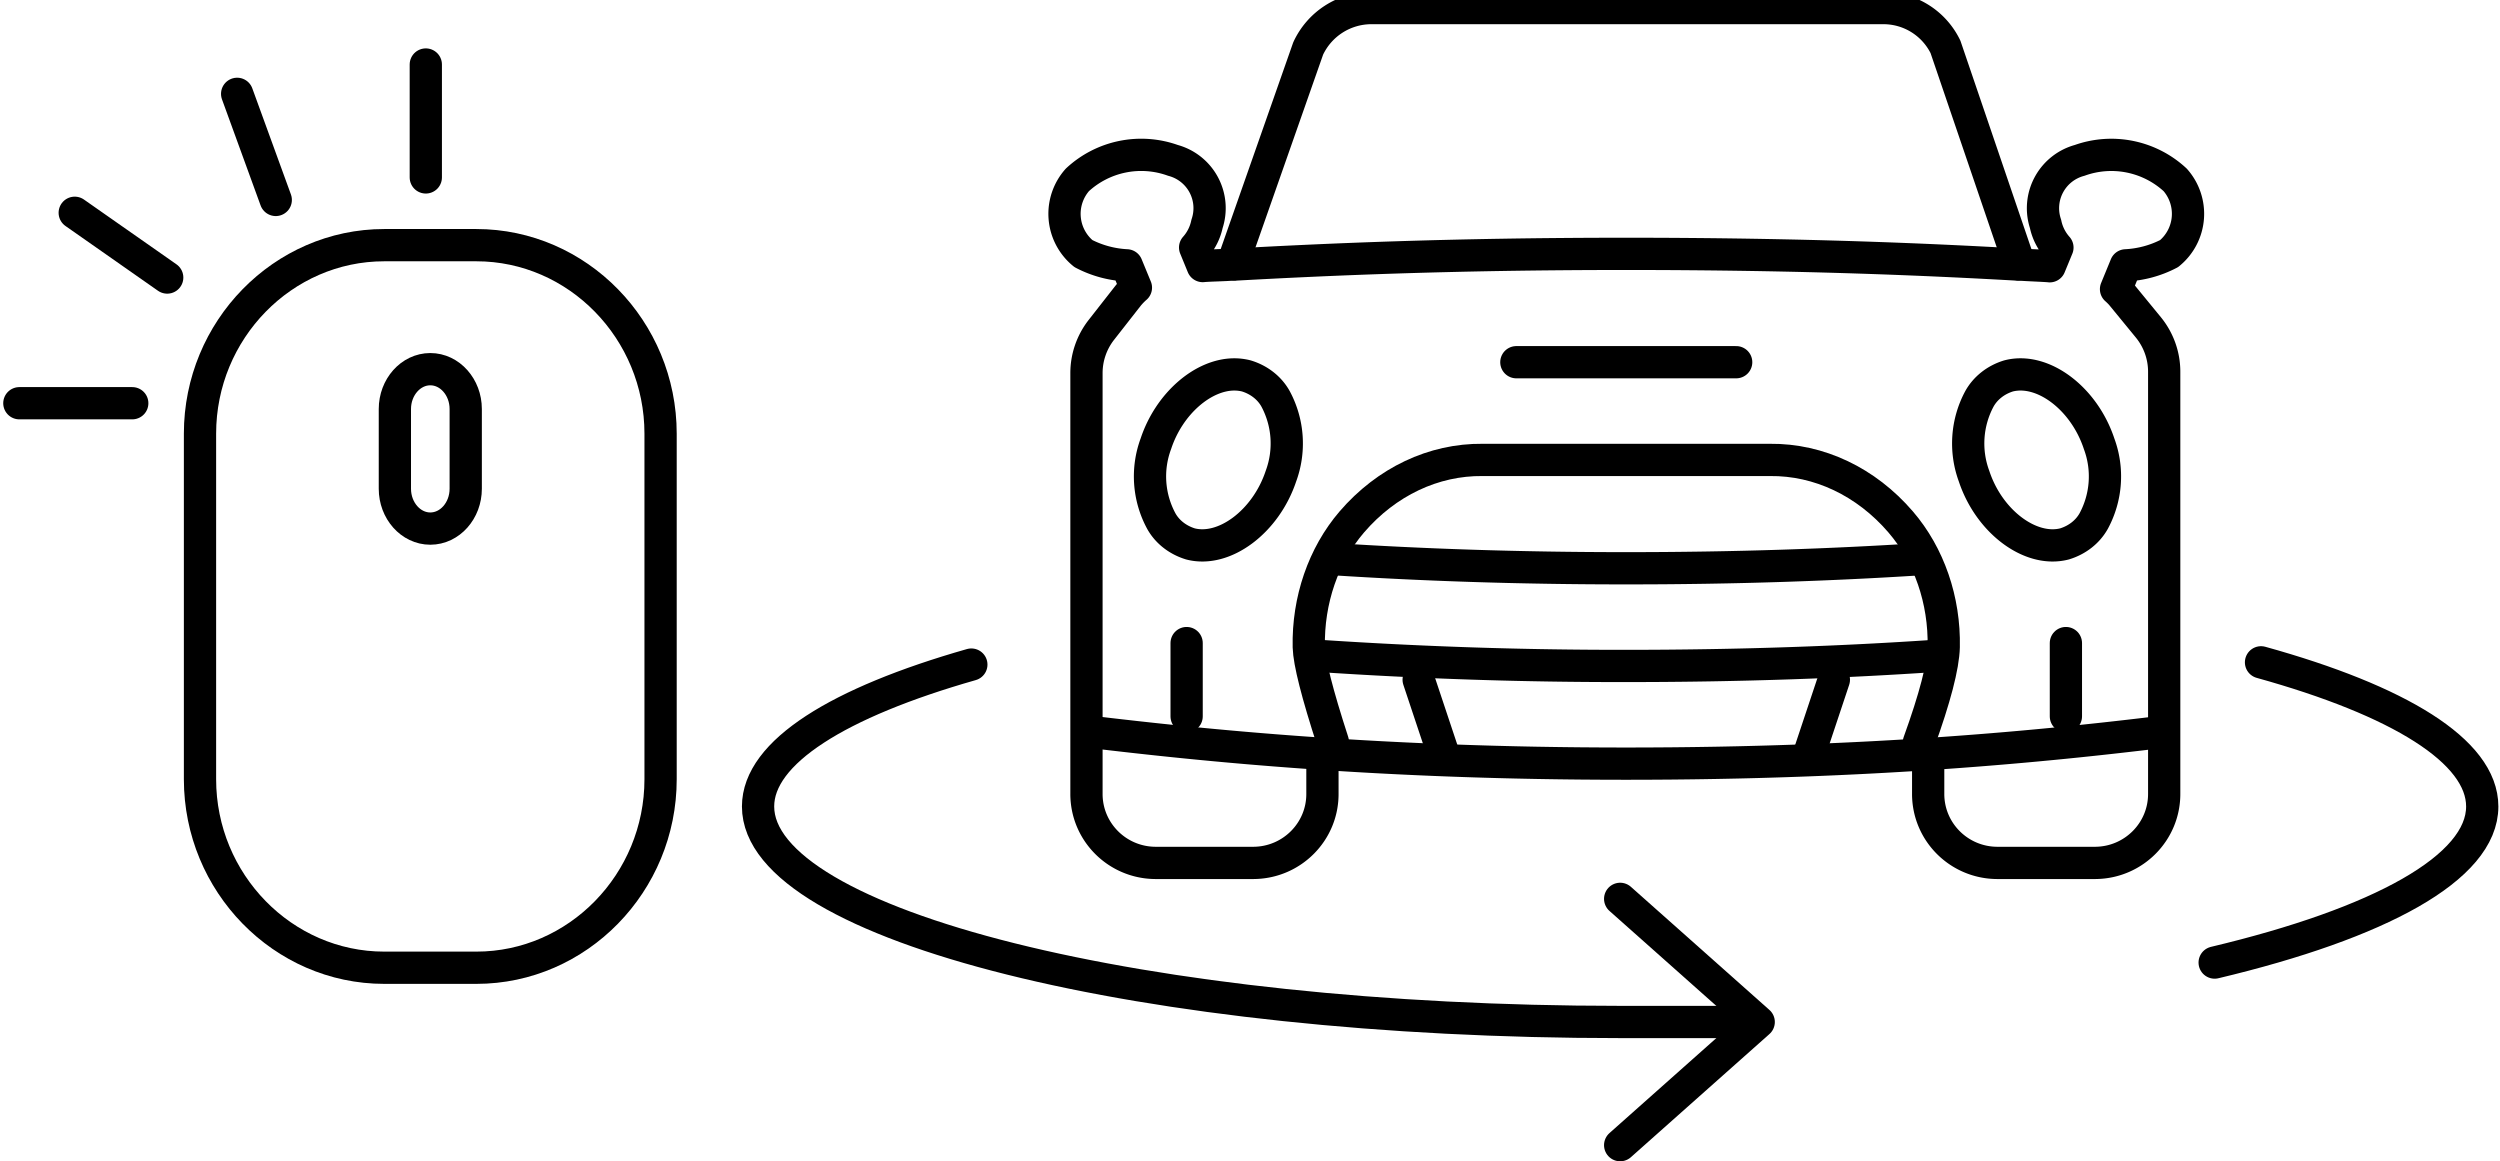
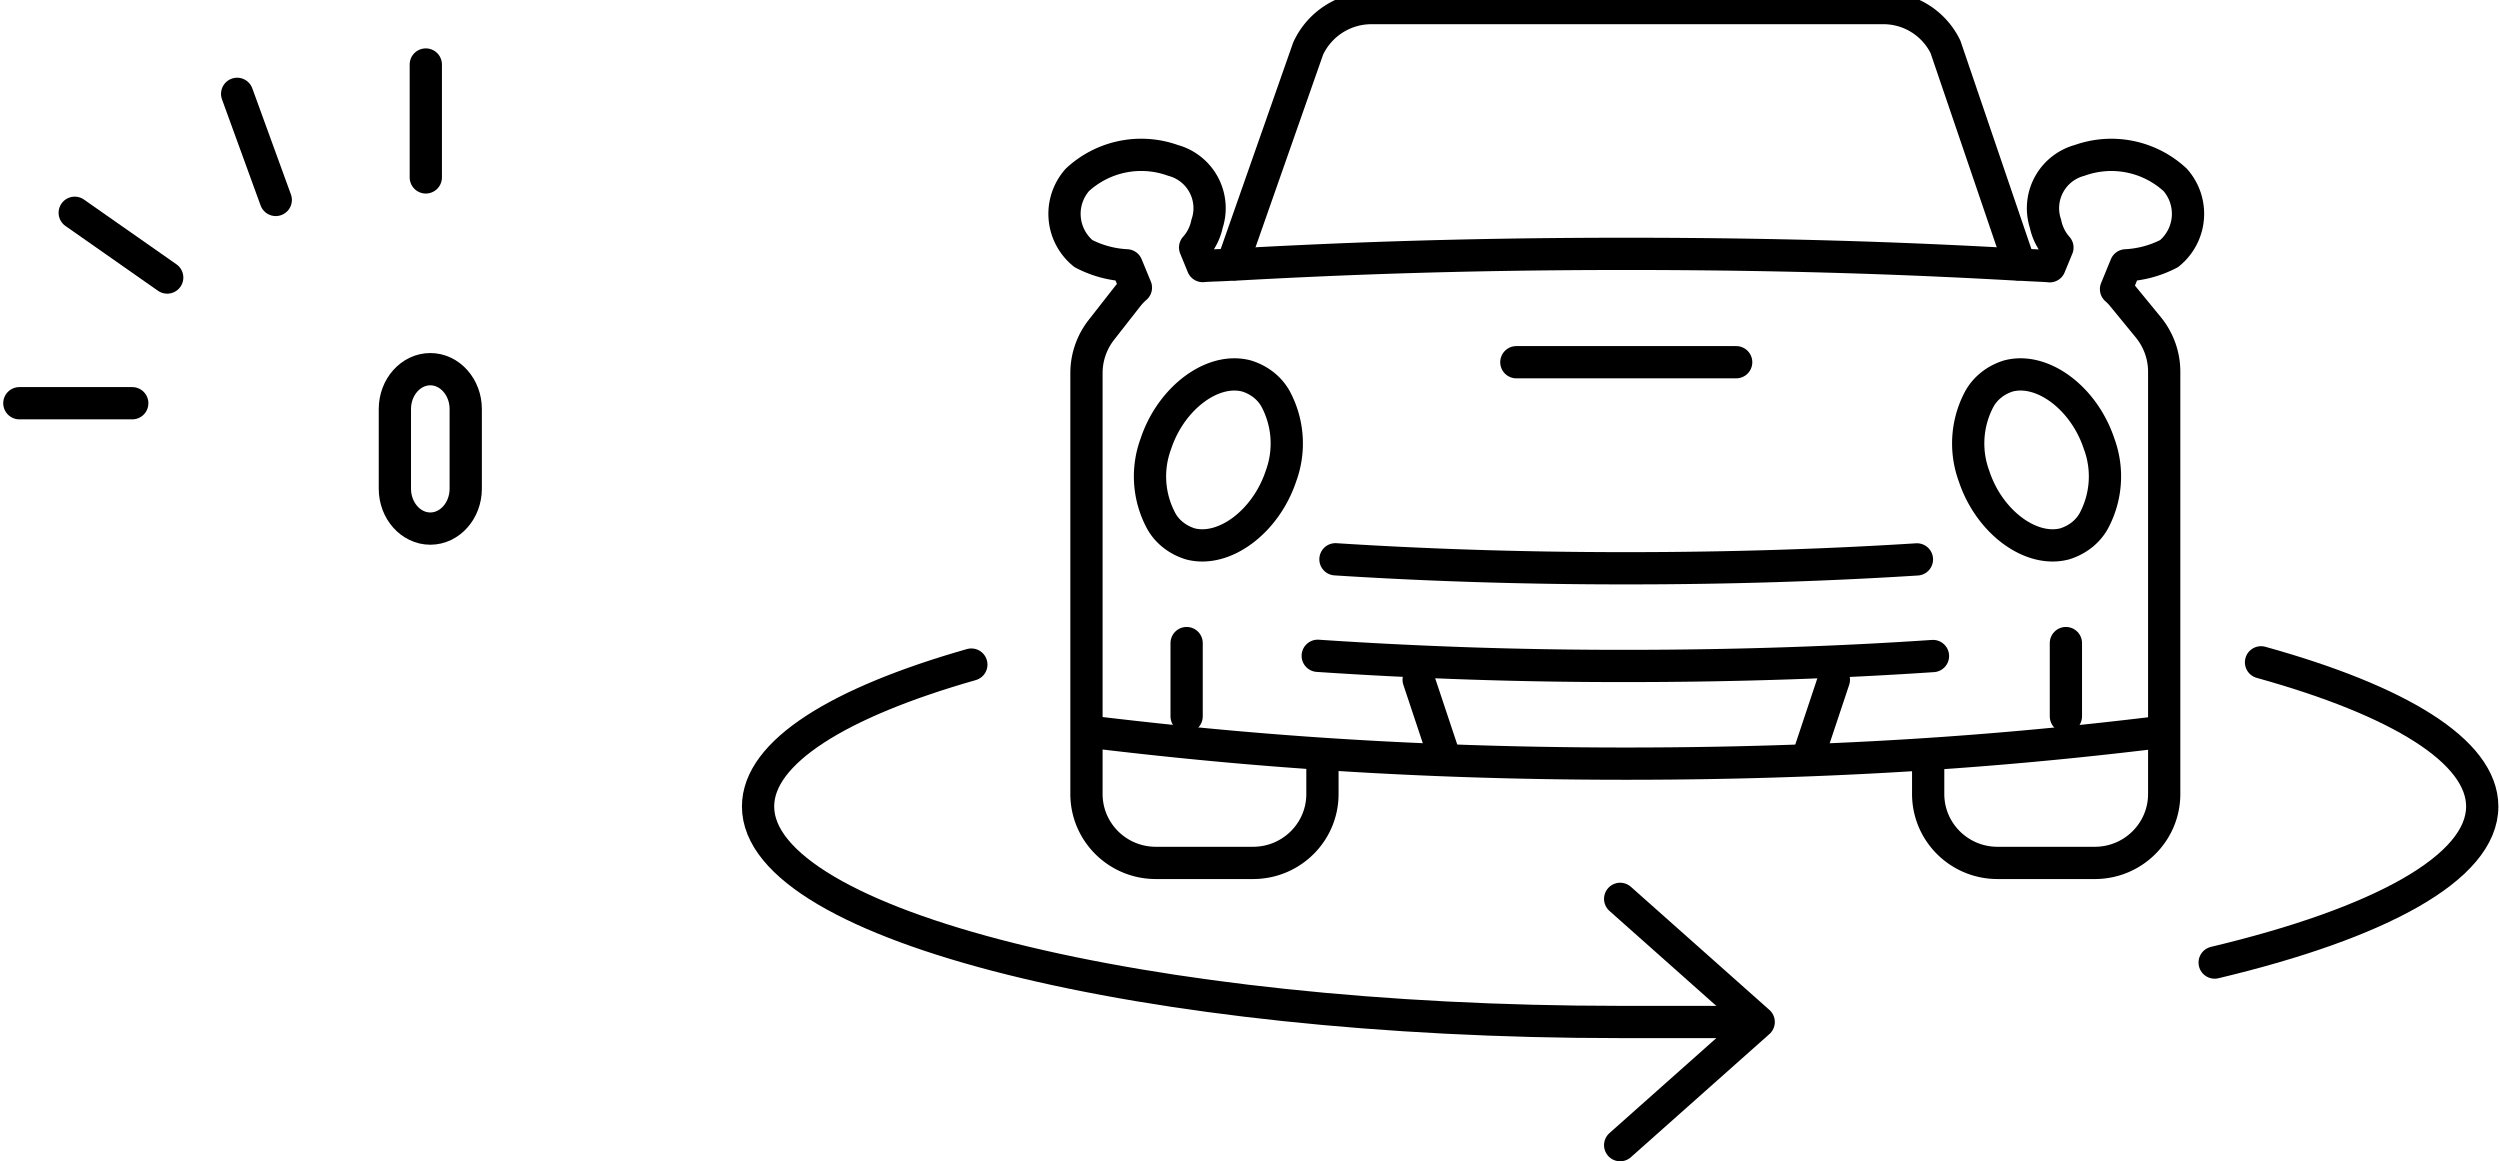
<svg xmlns="http://www.w3.org/2000/svg" width="155" height="72" viewBox="0 0 155 72">
  <g fill="none" fill-rule="evenodd">
    <path d="M0 0h155v72H0z" />
    <g stroke="#000" stroke-linecap="round" stroke-width="2">
      <path stroke-linejoin="round" d="M100.45 71l8.59-7.636-8.59-7.635" />
      <path d="M137.309 59.679c10.22-2.434 16.59-5.87 16.59-9.677 0-3.437-5.19-6.57-13.716-8.938m-79.96.14C51.99 43.553 47 46.631 47 50.001c0 7.38 23.93 13.362 53.45 13.362h7.794" />
    </g>
    <g stroke="#000" stroke-linecap="round" stroke-linejoin="round" stroke-width="2">
-       <path d="M40.956 48.313C40.956 54.741 35.818 60 29.534 60h-5.711C17.54 60 12.4 54.74 12.4 48.313V26.887c0-6.428 5.14-11.687 11.423-11.687h5.71c6.285 0 11.423 5.26 11.423 11.687v21.426h0z" />
      <path d="M28.875 30.302c0 1.36-.986 2.471-2.197 2.471-1.208 0-2.196-1.112-2.196-2.471v-4.943c0-1.359.988-2.47 2.196-2.47 1.21 0 2.197 1.111 2.197 2.47v4.943h0zM26.4 4v7M1.2 25h7m6.503-19.182l2.394 6.578m-12.464.796l5.734 4.015" />
    </g>
    <g stroke="#000" stroke-linecap="round" stroke-width="2">
-       <path stroke-linejoin="round" d="M118.97 46.033c.996-2.76 1.51-4.733 1.541-5.917.062-2.9-.905-5.704-2.672-7.758-2.143-2.492-5.065-3.876-8.104-3.843H91.923c-3.04-.033-5.962 1.35-8.108 3.843-1.767 2.057-2.731 4.86-2.67 7.758.025.935.522 2.893 1.49 5.873" />
      <path stroke-linejoin="round" d="M119.547 47.583v1.616c-.015 2.357 1.889 4.28 4.26 4.301h6.113c2.371-.022 4.275-1.946 4.26-4.301V23.045c0-1-.346-1.968-.98-2.746l-1.682-2.052a4.1 4.1 0 00-.324-.32l.606-1.476a6.491 6.491 0 002.688-.73 3.18 3.18 0 00.374-4.567 5.827 5.827 0 00-5.926-1.21 3.071 3.071 0 00-2.162 3.775c.015.056.032.11.05.166.112.542.367 1.048.736 1.463l-.478 1.16c-.241-.03-1.562-.076-1.864-.108l-4.597-13.49A4.278 4.278 0 00116.775.5H84.996a4.325 4.325 0 00-3.89 2.508L76.407 16.4c-.339.037-1.57.062-1.838.095l-.471-1.15c.37-.414.624-.92.737-1.462a3.068 3.068 0 00-2.113-3.94 5.822 5.822 0 00-5.926 1.211 3.178 3.178 0 00.3 4.505c.024.021.05.04.074.062a6.49 6.49 0 002.686.73l.57 1.383a4.167 4.167 0 00-.481.497l-1.67 2.134a4.35 4.35 0 00-.914 2.666v26.068c-.015 2.357 1.89 4.28 4.26 4.301h6.11c2.372-.022 4.278-1.946 4.26-4.301v-1.625" />
      <path d="M94.014 22.457h13.629" />
      <path stroke-linejoin="round" d="M130.143 27.51a5.827 5.827 0 01-.326 4.781c-.37.674-1.022 1.188-1.813 1.43-2.1.548-4.68-1.37-5.613-4.2a5.853 5.853 0 01.33-4.788c.37-.67 1.021-1.184 1.81-1.426 2.11-.546 4.676 1.375 5.612 4.202h0zm-5.086-11.11c-5.22-.292-13.066-.661-24.239-.661-11.082 0-18.946.371-24.218.661m57.543 28.963c-7.178.875-17.967 1.983-33.329 1.983-15.238 0-26.051-1.114-33.3-1.983m51.335-10.68c-5.146.326-11.128.55-18.035.55-6.88 0-12.86-.227-18.015-.557m37.045 5.998c-5.365.361-11.673.615-19.03.615A280.15 280.15 0 0181.7 40.66M71.665 27.51c.829-2.5 2.935-4.296 4.865-4.296.253 0 .506.032.746.094.79.242 1.442.753 1.812 1.426a5.854 5.854 0 01.33 4.788c-.94 2.827-3.518 4.745-5.612 4.2-.79-.242-1.442-.753-1.812-1.427a5.824 5.824 0 01-.329-4.785z" />
      <path d="M87.957 42.143l1.514 4.543m-15.9-6.815v4.543m54.515-4.543v4.543M113.7 42.143l-1.514 4.543" />
    </g>
  </g>
</svg>